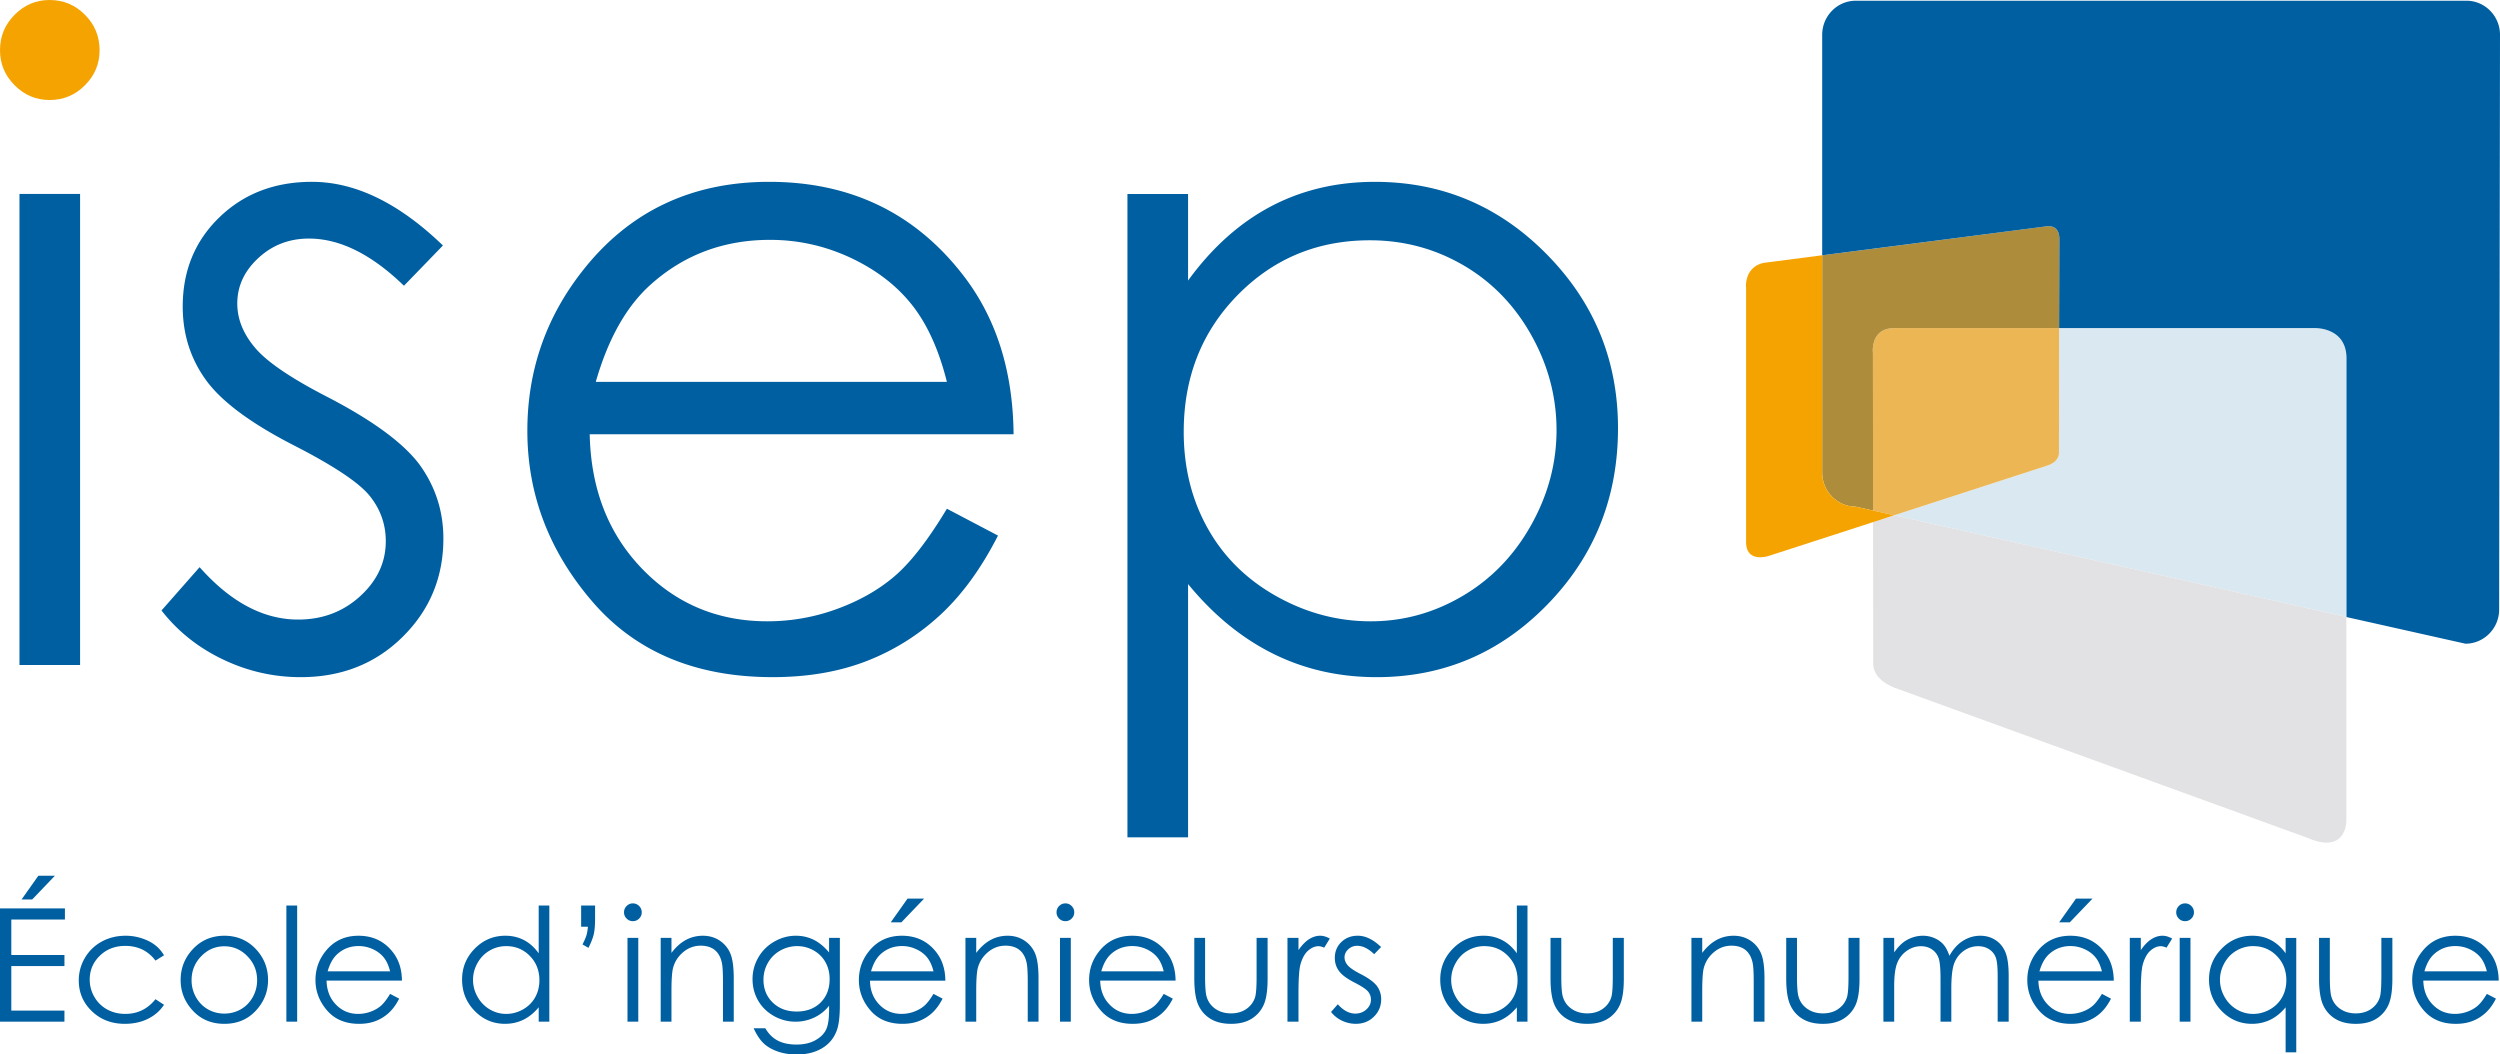
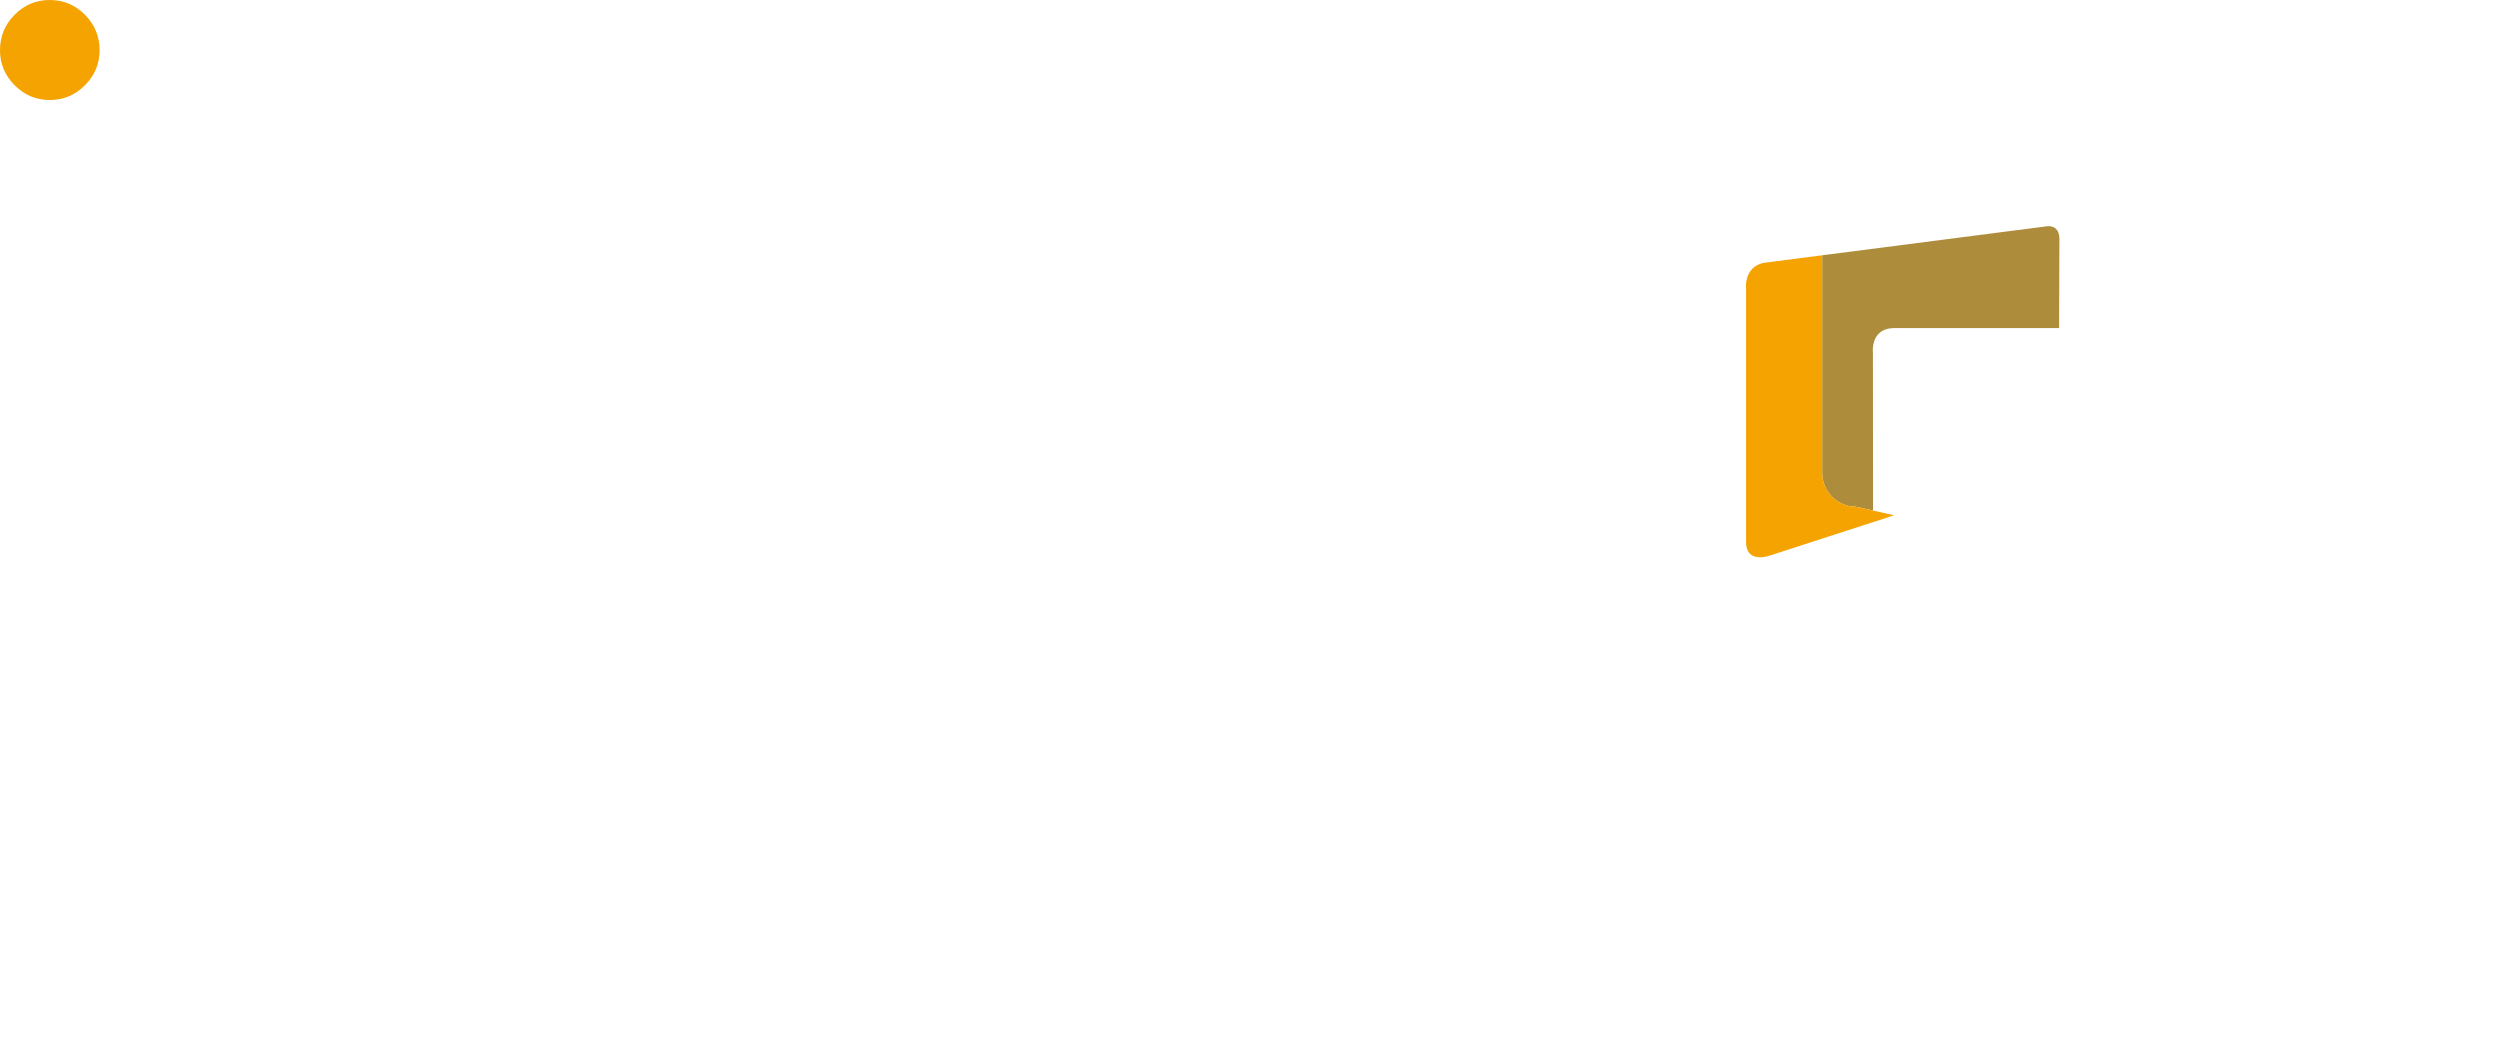
<svg xmlns="http://www.w3.org/2000/svg" width="600" height="253.079" viewBox="0 0 600 253.079">
-   <path d="M563.158 86.034v62.022h-.034l-108.531-24.389 36.773-11.937c3.096-1.032 2.787-3.164 2.787-3.164l.034-29.825H555.59c1.135 0 7.568.31 7.568 7.293z" fill="#dae8f1" />
-   <path d="M494.153 108.566s.31 2.132-2.787 3.164l-36.773 11.937-5.057-1.135-.034-37.805s0-.241-.035-.62v-.137c.035-1.548.55-5.091 4.954-5.229h39.766l-.034 29.825z" fill="#ecb654" />
  <path d="M494.256 57.413l-.07 21.328h-39.765c-4.403.138-4.92 3.68-4.954 5.229v.137c.035.379.035.62.035.62l.034 37.805-4.162-.929c-4.438 0-8.05-3.68-8.05-8.187v-52.15l1.892-.24 51.703-6.674s.24-.069.62-.069h.137c.997 0 2.58.447 2.58 3.13z" fill="#ad8d3b" />
-   <path d="M562.677 199.312c-.551 1.445-1.72 2.89-4.232 2.924h-.068c-1.239 0-2.752-.344-4.713-1.204l-98.796-35.914h-.034c-.035-.034-.103-.034-.207-.068-.172-.103-.481-.207-.86-.413a11.774 11.774 0 0 1-1.238-.688 6.743 6.743 0 0 1-1.273-.998 5.55 5.55 0 0 1-.825-.963 11.13 11.13 0 0 1-.585-1.1c-.035-.173-.103-.345-.138-.517l-.103-.516c-.034-.103-.069-.171-.034-.275v-.275l-.035-33.987 4.92-1.617.137-.034 108.53 24.39v48.606s.07 1.307-.446 2.649z" fill="#e2e2e4" />
  <path d="M449.536 122.532l-4.162-.929c-4.438 0-8.05-3.68-8.05-8.187v-52.15l-14.07 1.823c-3.852.86-4.23 4.3-4.23 5.539v.069c0 .24.034.378.034.378v61.06c.035 2.889 1.72 3.577 3.268 3.611h.241c1.238-.034 2.305-.447 2.305-.447l24.63-7.98h.034l4.92-1.618.137-.034-5.057-1.135zM11.9 0c-3.244 0-6.037 1.177-8.38 3.533C1.173 5.889 0 8.727 0 12.053c0 3.258 1.173 6.062 3.52 8.418 2.342 2.353 5.135 3.533 8.379 3.533 3.309 0 6.14-1.18 8.483-3.533 2.346-2.356 3.519-5.16 3.519-8.417 0-3.327-1.173-6.165-3.52-8.521C18.04 1.177 15.209 0 11.9 0z" fill="#f5a300" />
-   <path d="M591.95.173H445.375c-4.438 0-8.05 3.68-8.05 8.186v52.907l1.892-.24 51.703-6.674s.24-.069.62-.069h.137c.997 0 2.58.447 2.58 3.13l-.07 21.328h61.404c1.135 0 7.568.31 7.568 7.293v62.057l28.552 6.398c4.437 0 8.084-3.68 8.084-8.187L600 8.359c0-4.506-3.612-8.186-8.05-8.186zM19.222 46.55H4.674v113.054H19.22V46.551zm59.383 48.734c-8.885-4.568-14.72-8.552-17.496-11.947-2.776-3.326-4.162-6.821-4.162-10.495 0-4.159 1.682-7.792 5.053-10.912 3.365-3.116 7.413-4.674 12.136-4.674 7.43 0 15.033 3.773 22.814 11.324l9.354-9.663C95.756 48.736 85.278 43.64 74.868 43.64c-8.95 0-16.357 2.845-22.222 8.524-5.865 5.68-8.792 12.814-8.792 21.404 0 6.584 1.837 12.435 5.517 17.56 3.681 5.13 10.62 10.324 20.83 15.59 9.507 4.848 15.617 8.865 18.327 12.05 2.704 3.258 4.06 6.963 4.06 11.119 0 5.063-2.05 9.46-6.148 13.199-4.097 3.743-9.06 5.61-14.891 5.61-8.335 0-16.213-4.19-23.643-12.573l-9.147 10.393c3.887 4.988 8.796 8.906 14.726 11.74 5.93 2.842 12.157 4.262 18.683 4.262 9.783 0 17.932-3.22 24.454-9.663 6.523-6.443 9.787-14.306 9.787-23.59 0-6.578-1.912-12.502-5.73-17.768-3.884-5.195-11.246-10.599-22.075-16.213zm129.192 63.444c6.584-2.532 12.514-6.216 17.781-11.066 5.273-4.85 9.917-11.225 13.939-19.123l-12.26-6.443c-4.438 7.385-8.566 12.731-12.384 16.044-3.815 3.312-8.442 5.968-13.884 7.97a48.356 48.356 0 0 1-16.804 3.003c-11.93 0-21.954-4.2-30.069-12.6-8.114-8.394-12.311-19.158-12.586-32.291h101.73c-.142-15.45-4.3-28.332-12.484-38.655-11.507-14.617-26.9-21.926-46.175-21.926-18.724 0-33.663 7.138-44.826 21.406-8.81 11.222-13.21 24.005-13.21 38.342 0 15.243 5.202 28.906 15.601 40.994 10.402 12.092 24.823 18.132 43.268 18.132 8.318 0 15.772-1.262 22.363-3.787zm-51.6-90.46c7.974-7.135 17.513-10.702 28.61-10.702 6.726 0 13.141 1.42 19.247 4.258 6.103 2.845 11.011 6.584 14.72 11.225 3.715 4.64 6.54 10.843 8.483 18.6h-84.272c2.982-10.393 7.385-18.184 13.213-23.382zm214.99-7.27c-11.414-11.57-25.153-17.355-41.204-17.355-9.205 0-17.544 1.97-25.022 5.923-7.475 3.95-14.083 9.87-19.825 17.768V46.554h-14.55v154.413h14.55v-60.791c6.09 7.42 12.904 12.996 20.448 16.732 7.543 3.742 15.813 5.61 24.808 5.61 15.986 0 29.643-5.8 40.957-17.406 11.31-11.6 16.972-25.717 16.972-42.342 0-16.278-5.713-30.203-17.134-41.772zm-3.743 65.073c-4.076 7.265-9.552 12.924-16.432 16.966-6.873 4.052-14.218 6.078-22.023 6.078-7.95 0-15.5-2.009-22.655-6.023-7.152-4.015-12.653-9.443-16.485-16.295-3.839-6.85-5.755-14.565-5.755-23.144 0-13.08 4.303-24.011 12.907-32.8 8.607-8.79 19.195-13.182 31.778-13.182 8.084 0 15.552 1.991 22.394 5.968 6.839 3.98 12.281 9.567 16.326 16.766 4.039 7.193 6.068 14.806 6.068 22.831 0 7.96-2.043 15.57-6.123 22.835zM.001 245.2h15.466v-2.659H2.715v-10.68h12.752v-2.663H2.715v-8.518h12.866v-2.662H0V245.2zm7.723-29.325l5.452-5.697H9.203l-4.028 5.697h2.549zm22.336 11.141c3.065 0 5.483 1.18 7.255 3.526l2.05-1.27c-.602-1.014-1.335-1.843-2.202-2.493-.86-.657-1.909-1.183-3.147-1.59a12.283 12.283 0 0 0-3.853-.612c-2.123 0-4.039.468-5.748 1.404a10.385 10.385 0 0 0-4.039 3.911 10.511 10.511 0 0 0-1.469 5.425c0 2.893 1.046 5.353 3.14 7.372 2.096 2.015 4.734 3.03 7.913 3.03 2.067 0 3.915-.402 5.531-1.197 1.624-.798 2.914-1.92 3.874-3.371l-2.05-1.345c-1.872 2.353-4.287 3.53-7.238 3.53-1.613 0-3.065-.358-4.365-1.07a7.874 7.874 0 0 1-3.062-3.01 8.135 8.135 0 0 1-1.118-4.139c0-2.25.808-4.165 2.425-5.738 1.62-1.578 3.653-2.363 6.103-2.363zm23.794-2.438c-3.114 0-5.683 1.125-7.723 3.378-1.85 2.05-2.776 4.465-2.776 7.251 0 2.807.98 5.26 2.937 7.362 1.954 2.102 4.476 3.15 7.562 3.15 3.071 0 5.586-1.048 7.54-3.15 1.957-2.102 2.938-4.555 2.938-7.362 0-2.803-.926-5.218-2.776-7.265-2.04-2.243-4.606-3.364-7.702-3.364zm6.797 14.747c-.705 1.255-1.658 2.23-2.859 2.907-1.197.688-2.514 1.028-3.949 1.028s-2.752-.34-3.949-1.028c-1.2-.678-2.153-1.652-2.858-2.907a8.202 8.202 0 0 1-1.057-4.066c0-2.253.775-4.18 2.319-5.765 1.544-1.593 3.395-2.384 5.545-2.384 2.14 0 3.984.79 5.535 2.384 1.555 1.585 2.329 3.512 2.329 5.765 0 1.455-.354 2.81-1.056 4.066zm8.078 5.873h2.59v-27.867h-2.59v27.867zm25.52-16.719c-2.047-2.6-4.785-3.9-8.211-3.9-3.333 0-5.99 1.269-7.974 3.807-1.565 1.995-2.35 4.266-2.35 6.818 0 2.71.926 5.143 2.776 7.29 1.848 2.153 4.414 3.226 7.696 3.226 1.479 0 2.803-.227 3.976-.674a9.958 9.958 0 0 0 3.162-1.968c.939-.863 1.764-1.995 2.48-3.405l-2.181-1.142c-.788 1.31-1.524 2.263-2.202 2.855-.677.585-1.5 1.063-2.47 1.417-.97.351-1.964.533-2.989.533-2.122 0-3.904-.746-5.346-2.246-1.444-1.486-2.19-3.406-2.239-5.738h18.09c-.023-2.745-.763-5.036-2.218-6.873zm-15.614 4.637c.53-1.847 1.314-3.233 2.35-4.159 1.42-1.269 3.116-1.902 5.087-1.902 1.197 0 2.34.251 3.426.753 1.084.506 1.958 1.177 2.615 1.996.664.825 1.166 1.933 1.51 3.312H78.635zm50.653-4.323c-1.01-1.407-2.184-2.463-3.519-3.161-1.338-.702-2.83-1.056-4.482-1.056-2.858 0-5.304 1.028-7.337 3.089-2.033 2.06-3.048 4.53-3.048 7.427 0 2.954 1.004 5.469 3.02 7.533 2.016 2.06 4.445 3.093 7.29 3.093 1.602 0 3.078-.334 4.427-.995 1.351-.667 2.566-1.658 3.65-2.972v3.454h2.552v-27.87h-2.553v11.458zm-.856 10.571c-.685 1.221-1.658 2.188-2.927 2.903-1.266.709-2.608 1.07-4.022 1.07a7.627 7.627 0 0 1-3.942-1.084c-1.225-.718-2.202-1.726-2.927-3.016-.726-1.29-1.088-2.646-1.088-4.067 0-1.424.362-2.772 1.08-4.055.72-1.28 1.69-2.274 2.907-2.976a7.762 7.762 0 0 1 3.987-1.066c2.24 0 4.125.784 5.656 2.346 1.534 1.562 2.301 3.509 2.301 5.83 0 1.528-.344 2.9-1.025 4.115zm11.042-16.952h1.624c-.073.84-.19 1.527-.348 2.057-.162.523-.475 1.262-.942 2.198l1.42.812c.63-1.246 1.05-2.319 1.266-3.223.213-.905.324-2.154.324-3.743v-3.179h-3.344v5.078zm11.123 22.79h2.59v-20.11h-2.59v20.11zm1.283-28.39c-.574 0-1.07.213-1.49.63-.416.419-.626.924-.626 1.516 0 .581.21 1.084.627 1.5.42.416.915.623 1.489.623a2.06 2.06 0 0 0 1.51-.623 2.05 2.05 0 0 0 .626-1.5c0-.592-.21-1.097-.626-1.517a2.066 2.066 0 0 0-1.51-.63zm20.812 8.908c-1.163-.76-2.498-1.142-4-1.142-1.48 0-2.846.34-4.105 1.022-1.255.691-2.4 1.72-3.436 3.096v-3.602h-2.587v20.11h2.587v-7.378c0-2.646.124-4.472.371-5.47.392-1.524 1.208-2.807 2.446-3.842 1.242-1.036 2.642-1.552 4.207-1.552 1.37 0 2.477.337 3.327 1.008.85.67 1.427 1.672 1.723 3.003.193.774.289 2.319.289 4.637v9.594h2.587v-10.347c0-2.742-.275-4.75-.83-6.048a6.842 6.842 0 0 0-2.58-3.089zm26.287 2.866c-1.207-1.43-2.463-2.449-3.767-3.075-1.296-.626-2.703-.935-4.206-.935-1.813 0-3.537.47-5.17 1.406a10.168 10.168 0 0 0-3.84 3.815 10.274 10.274 0 0 0-1.386 5.205c0 1.858.444 3.567 1.331 5.119.888 1.548 2.147 2.786 3.774 3.705a10.45 10.45 0 0 0 5.215 1.379c1.579 0 3.072-.334 4.479-.99a9.777 9.777 0 0 0 3.57-2.842v1.039c0 2.218-.258 3.818-.777 4.812-.516.994-1.387 1.827-2.597 2.48-1.218.661-2.708.988-4.472.988-1.79 0-3.285-.324-4.496-.96-1.208-.64-2.195-1.627-2.959-2.955h-2.81c.726 1.579 1.52 2.78 2.384 3.598.86.826 1.981 1.48 3.354 1.968 1.372.485 2.924.736 4.647.736 2.356 0 4.369-.506 6.044-1.5 1.675-.997 2.852-2.421 3.53-4.272.491-1.304.739-3.368.739-6.189v-16.023h-2.587v3.491zm-2.043 12.034c-1.448 1.427-3.361 2.146-5.738 2.146-2.353 0-4.269-.719-5.748-2.164-1.48-1.441-2.215-3.268-2.215-5.473 0-1.451.357-2.807 1.07-4.055a7.648 7.648 0 0 1 2.958-2.935 8.139 8.139 0 0 1 4.083-1.066 7.9 7.9 0 0 1 3.939 1.035c1.217.692 2.16 1.628 2.824 2.818.667 1.19 1 2.538 1 4.055 0 2.33-.725 4.207-2.173 5.639zm19.396-19.263l5.452-5.69h-3.973l-4.028 5.69h2.549zm8.335 7.12c-2.047-2.6-4.789-3.9-8.215-3.9-3.33 0-5.985 1.27-7.974 3.808-1.565 1.995-2.346 4.265-2.346 6.818 0 2.71.922 5.143 2.773 7.293 1.85 2.15 4.417 3.223 7.695 3.223 1.48 0 2.807-.224 3.977-.678a9.84 9.84 0 0 0 3.164-1.964c.936-.863 1.762-1.999 2.477-3.402l-2.18-1.146c-.789 1.311-1.525 2.264-2.202 2.855-.678.585-1.5 1.063-2.47 1.418a8.715 8.715 0 0 1-2.986.533c-2.123 0-3.908-.746-5.35-2.24-1.44-1.496-2.19-3.405-2.239-5.74h18.095c-.025-2.75-.764-5.044-2.22-6.877zm-15.618 4.638c.53-1.847 1.314-3.234 2.353-4.16 1.418-1.268 3.113-1.901 5.088-1.901 1.194 0 2.336.254 3.423.76 1.083.502 1.957 1.17 2.618 1.995.66.822 1.162 1.926 1.506 3.306H209.05zm36.787-7.395c-1.162-.76-2.497-1.142-4-1.142-1.48 0-2.845.34-4.104 1.022-1.256.691-2.401 1.72-3.437 3.096v-3.602h-2.587v20.11h2.587v-7.378c0-2.646.124-4.472.372-5.47.392-1.524 1.207-2.807 2.446-3.842 1.242-1.036 2.642-1.552 4.207-1.552 1.369 0 2.476.337 3.326 1.008.85.67 1.428 1.672 1.723 3.003.193.774.29 2.319.29 4.637v9.594h2.586v-10.347c0-2.742-.275-4.75-.829-6.048a6.843 6.843 0 0 0-2.58-3.089zm9.852-8.908c-.578 0-1.077.213-1.493.63-.417.419-.626.924-.626 1.516 0 .581.21 1.084.626 1.5.416.416.915.623 1.493.623.584 0 1.09-.207 1.506-.623a2.05 2.05 0 0 0 .626-1.5c0-.592-.21-1.097-.626-1.517a2.064 2.064 0 0 0-1.506-.63zm-1.287 28.39h2.59v-20.11h-2.59v20.11zm25.52-16.723c-2.047-2.6-4.785-3.9-8.211-3.9-3.333 0-5.99 1.269-7.974 3.807-1.565 1.995-2.35 4.266-2.35 6.818 0 2.71.926 5.143 2.777 7.29 1.847 2.153 4.413 3.226 7.695 3.226 1.48 0 2.803-.227 3.976-.674a9.958 9.958 0 0 0 3.162-1.968c.939-.863 1.764-1.995 2.48-3.405l-2.18-1.142c-.789 1.31-1.525 2.263-2.202 2.855-.678.585-1.5 1.063-2.47 1.417-.97.351-1.965.533-2.99.533-2.122 0-3.904-.746-5.345-2.246-1.445-1.486-2.192-3.406-2.24-5.738h18.09c-.023-2.745-.763-5.036-2.218-6.873zm-15.614 4.637c.53-1.847 1.314-3.233 2.35-4.159 1.42-1.269 3.116-1.902 5.087-1.902 1.197 0 2.336.251 3.427.753 1.083.506 1.957 1.177 2.614 1.996.664.825 1.166 1.933 1.51 3.312h-14.988zm37.275 1.366c0 2.518-.127 4.159-.385 4.936a5.348 5.348 0 0 1-2.085 2.742c-1.005.698-2.229 1.05-3.674 1.05-1.445 0-2.686-.362-3.729-1.078-1.042-.712-1.747-1.685-2.119-2.92-.248-.86-.368-2.436-.368-4.73v-9.388h-2.59v9.684c0 2.858.323 4.998.97 6.422.647 1.424 1.627 2.532 2.938 3.327 1.314.798 2.948 1.193 4.909 1.193 1.957 0 3.587-.395 4.884-1.193a7.421 7.421 0 0 0 2.924-3.3c.647-1.403.967-3.494.967-6.264v-9.869h-2.642v9.388zm12.549-9.044c-.874.571-1.706 1.438-2.494 2.594v-2.938h-2.646v20.11h2.646V238.4c0-3.485.158-5.8.478-6.949.416-1.493 1.029-2.587 1.83-3.299.805-.705 1.637-1.063 2.497-1.063.365 0 .826.117 1.366.351l1.349-2.177c-.812-.458-1.58-.685-2.291-.685-.95 0-1.861.29-2.735.86zm12.409 8.327c-1.583-.815-2.618-1.527-3.114-2.126-.488-.591-.74-1.218-.74-1.868 0-.74.3-1.386.905-1.943.592-.55 1.311-.833 2.15-.833 1.325 0 2.677.671 4.06 2.016l1.664-1.72c-1.878-1.806-3.739-2.714-5.59-2.714-1.592 0-2.91.502-3.948 1.517-1.043 1.008-1.57 2.274-1.57 3.808 0 1.17.328 2.205.985 3.12.65.915 1.885 1.834 3.701 2.776 1.692.86 2.78 1.576 3.261 2.14.482.581.723 1.238.723 1.978 0 .9-.362 1.685-1.094 2.35-.726.66-1.607.997-2.65.997-1.482 0-2.882-.747-4.206-2.24l-1.624 1.848a7.226 7.226 0 0 0 2.621 2.091 7.61 7.61 0 0 0 3.32.753c1.74 0 3.189-.57 4.348-1.716 1.16-1.142 1.744-2.546 1.744-4.193 0-1.17-.34-2.223-1.021-3.162-.692-.922-2.003-1.888-3.925-2.879zm37.506-4.972c-1.008-1.407-2.181-2.463-3.52-3.161-1.337-.702-2.83-1.056-4.482-1.056-2.858 0-5.304 1.028-7.337 3.089-2.03 2.06-3.048 4.53-3.048 7.427 0 2.954 1.008 5.469 3.02 7.533 2.016 2.06 4.448 3.093 7.293 3.093 1.603 0 3.079-.334 4.427-.995 1.349-.667 2.566-1.658 3.647-2.972v3.454h2.552v-27.87h-2.552v11.458zm-.853 10.571c-.688 1.221-1.662 2.188-2.931 2.903-1.266.709-2.608 1.07-4.022 1.07a7.607 7.607 0 0 1-3.938-1.084c-1.228-.718-2.205-1.726-2.931-3.016-.723-1.29-1.087-2.646-1.087-4.067 0-1.424.361-2.772 1.08-4.055.719-1.28 1.685-2.274 2.907-2.976a7.762 7.762 0 0 1 3.987-1.066c2.243 0 4.124.784 5.658 2.346 1.531 1.562 2.298 3.509 2.298 5.83 0 1.528-.344 2.9-1.021 4.115zm23.877-4.882c0 2.518-.127 4.159-.385 4.936a5.324 5.324 0 0 1-2.081 2.742c-1.008.698-2.233 1.05-3.674 1.05-1.445 0-2.686-.362-3.729-1.078-1.042-.712-1.747-1.685-2.119-2.92-.248-.86-.371-2.436-.371-4.73v-9.388h-2.587v9.684c0 2.858.327 4.998.97 6.422.647 1.424 1.623 2.532 2.938 3.327 1.317.798 2.948 1.193 4.905 1.193 1.96 0 3.584-.395 4.888-1.193 1.3-.795 2.274-1.896 2.924-3.3.647-1.403.967-3.494.967-6.264v-9.869h-2.646v9.388zm33-8.762c-1.163-.76-2.497-1.142-4-1.142-1.48 0-2.846.34-4.101 1.022-1.256.691-2.405 1.72-3.433 3.096v-3.602h-2.594v20.11h2.594v-7.378c0-2.646.12-4.472.364-5.47.396-1.524 1.215-2.807 2.45-3.842 1.238-1.036 2.641-1.552 4.207-1.552 1.365 0 2.473.337 3.326 1.008.846.67 1.424 1.672 1.727 3.003.186.774.282 2.319.282 4.637v9.594h2.587v-10.347c0-2.742-.272-4.75-.829-6.048a6.867 6.867 0 0 0-2.58-3.089zm23.572 8.762c0 2.518-.128 4.159-.39 4.936-.378 1.132-1.076 2.05-2.077 2.742-1.008.698-2.236 1.05-3.674 1.05-1.445 0-2.69-.362-3.729-1.078-1.042-.712-1.754-1.685-2.122-2.92-.244-.86-.372-2.436-.372-4.73v-9.388h-2.586v9.684c0 2.858.326 4.998.973 6.422.647 1.424 1.62 2.532 2.938 3.327 1.314.798 2.948 1.193 4.905 1.193 1.96 0 3.584-.395 4.885-1.193a7.448 7.448 0 0 0 2.927-3.3c.644-1.403.964-3.494.964-6.264v-9.869h-2.642v9.388zm35.298-8.851c-1.06-.702-2.291-1.053-3.677-1.053-1.49 0-2.876.41-4.17 1.228-1.29.819-2.366 2.016-3.226 3.595-.41-1.183-.884-2.088-1.445-2.728-.55-.633-1.27-1.142-2.143-1.524a6.878 6.878 0 0 0-2.776-.57c-1.442 0-2.821.395-4.121 1.18-.957.59-1.875 1.527-2.776 2.81v-3.475h-2.59v20.11h2.59v-8.524c0-2.508.247-4.376.743-5.6.499-1.215 1.27-2.188 2.315-2.903 1.039-.723 2.157-1.088 3.35-1.088 1.036 0 1.93.262 2.683.788a4.128 4.128 0 0 1 1.576 2.088c.303.867.45 2.515.45 4.943v10.296h2.594v-7.874c0-2.882.238-4.94.712-6.175.482-1.23 1.246-2.218 2.278-2.954 1.039-.74 2.184-1.112 3.433-1.112 1.035 0 1.923.248 2.666.74a4.009 4.009 0 0 1 1.575 1.95c.307.805.458 2.288.458 4.445v10.98h2.645v-10.98c0-2.511-.258-4.4-.77-5.655-.52-1.256-1.311-2.236-2.374-2.938zm19.296-9.964l-4.031 5.69h2.549l5.452-5.69h-3.97zm6.85 12.81c-2.044-2.6-4.786-3.9-8.212-3.9-3.326 0-5.985 1.27-7.974 3.808-1.565 1.995-2.346 4.265-2.346 6.818 0 2.71.922 5.143 2.773 7.293 1.85 2.15 4.413 3.223 7.695 3.223 1.48 0 2.807-.224 3.977-.678a9.767 9.767 0 0 0 3.165-1.964c.935-.863 1.76-1.999 2.476-3.402l-2.18-1.146c-.788 1.311-1.525 2.264-2.199 2.855-.677.585-1.506 1.063-2.473 1.418a8.68 8.68 0 0 1-2.983.533c-2.122 0-3.907-.746-5.352-2.24-1.441-1.496-2.184-3.405-2.24-5.74h18.095c-.028-2.75-.767-5.044-2.223-6.877zm-15.615 4.638c.53-1.847 1.314-3.234 2.357-4.16 1.417-1.268 3.11-1.901 5.084-1.901 1.197 0 2.34.254 3.423.76 1.087.502 1.96 1.17 2.618 1.995.66.822 1.162 1.926 1.506 3.306h-14.988zm26.818-7.677c-.874.571-1.706 1.438-2.494 2.594v-2.938h-2.645v20.11h2.645V238.4c0-3.485.158-5.8.478-6.949.416-1.493 1.029-2.587 1.83-3.299.805-.705 1.638-1.063 2.498-1.063.364 0 .822.117 1.365.351l1.349-2.177c-.812-.458-1.58-.685-2.291-.685-.953 0-1.861.29-2.735.86zm8.121-8.626c-.577 0-1.073.213-1.49.63-.415.419-.625.924-.625 1.516 0 .581.21 1.084.626 1.5a2.03 2.03 0 0 0 1.49.623c.588 0 1.09-.207 1.513-.623a2.06 2.06 0 0 0 .623-1.5c0-.592-.21-1.097-.623-1.517a2.085 2.085 0 0 0-1.514-.63zm-1.283 28.39h2.587v-20.11h-2.587v20.11zm25.427-16.41c-1.008-1.406-2.181-2.462-3.523-3.16-1.328-.702-2.827-1.056-4.479-1.056-2.858 0-5.304 1.028-7.337 3.089-2.03 2.06-3.048 4.53-3.048 7.427 0 2.954 1.008 5.469 3.02 7.533 2.016 2.06 4.448 3.093 7.293 3.093 1.603 0 3.079-.334 4.428-.995 1.348-.667 2.562-1.658 3.646-2.972v10.809h2.552v-27.465h-2.552v3.698zm-.853 10.572c-.688 1.221-1.662 2.188-2.931 2.903-1.266.709-2.608 1.07-4.022 1.07a7.606 7.606 0 0 1-3.938-1.084c-1.228-.718-2.205-1.726-2.931-3.016-.722-1.29-1.087-2.646-1.087-4.067 0-1.424.361-2.772 1.08-4.055.719-1.28 1.686-2.274 2.907-2.976a7.762 7.762 0 0 1 3.987-1.066c2.243 0 4.124.784 5.658 2.346 1.531 1.562 2.298 3.509 2.298 5.83 0 1.528-.344 2.9-1.021 4.115zm23.824-4.882c0 2.518-.127 4.159-.389 4.936-.378 1.132-1.077 2.05-2.078 2.742-1.008.698-2.236 1.05-3.673 1.05-1.445 0-2.69-.362-3.73-1.078-1.042-.712-1.75-1.685-2.118-2.92-.248-.86-.375-2.436-.375-4.73v-9.388h-2.587v9.684c0 2.858.327 4.998.973 6.422.647 1.424 1.62 2.532 2.938 3.327 1.314.798 2.948 1.193 4.905 1.193 1.961 0 3.585-.395 4.885-1.193a7.448 7.448 0 0 0 2.927-3.3c.644-1.403.967-3.494.967-6.264v-9.869h-2.645v9.388zm25.948-6.003c-2.05-2.6-4.786-3.9-8.212-3.9-3.333 0-5.989 1.269-7.974 3.807-1.568 1.995-2.353 4.266-2.353 6.818 0 2.71.93 5.143 2.777 7.29 1.854 2.153 4.416 3.226 7.691 3.226 1.486 0 2.807-.227 3.984-.674a10.013 10.013 0 0 0 3.165-1.968c.935-.863 1.76-1.995 2.476-3.405l-2.18-1.142c-.792 1.31-1.524 2.263-2.206 2.855-.677.585-1.503 1.063-2.466 1.417a8.755 8.755 0 0 1-2.993.533c-2.119 0-3.9-.746-5.342-2.246-1.445-1.486-2.191-3.406-2.243-5.738h18.09c-.023-2.745-.763-5.036-2.214-6.873zm-15.614 4.637c.53-1.847 1.31-3.233 2.349-4.159 1.417-1.269 3.113-1.902 5.088-1.902 1.193 0 2.332.251 3.422.753 1.084.506 1.958 1.177 2.618 1.996.664.825 1.163 1.933 1.51 3.312H581.86z" fill="#005fa1" />
</svg>